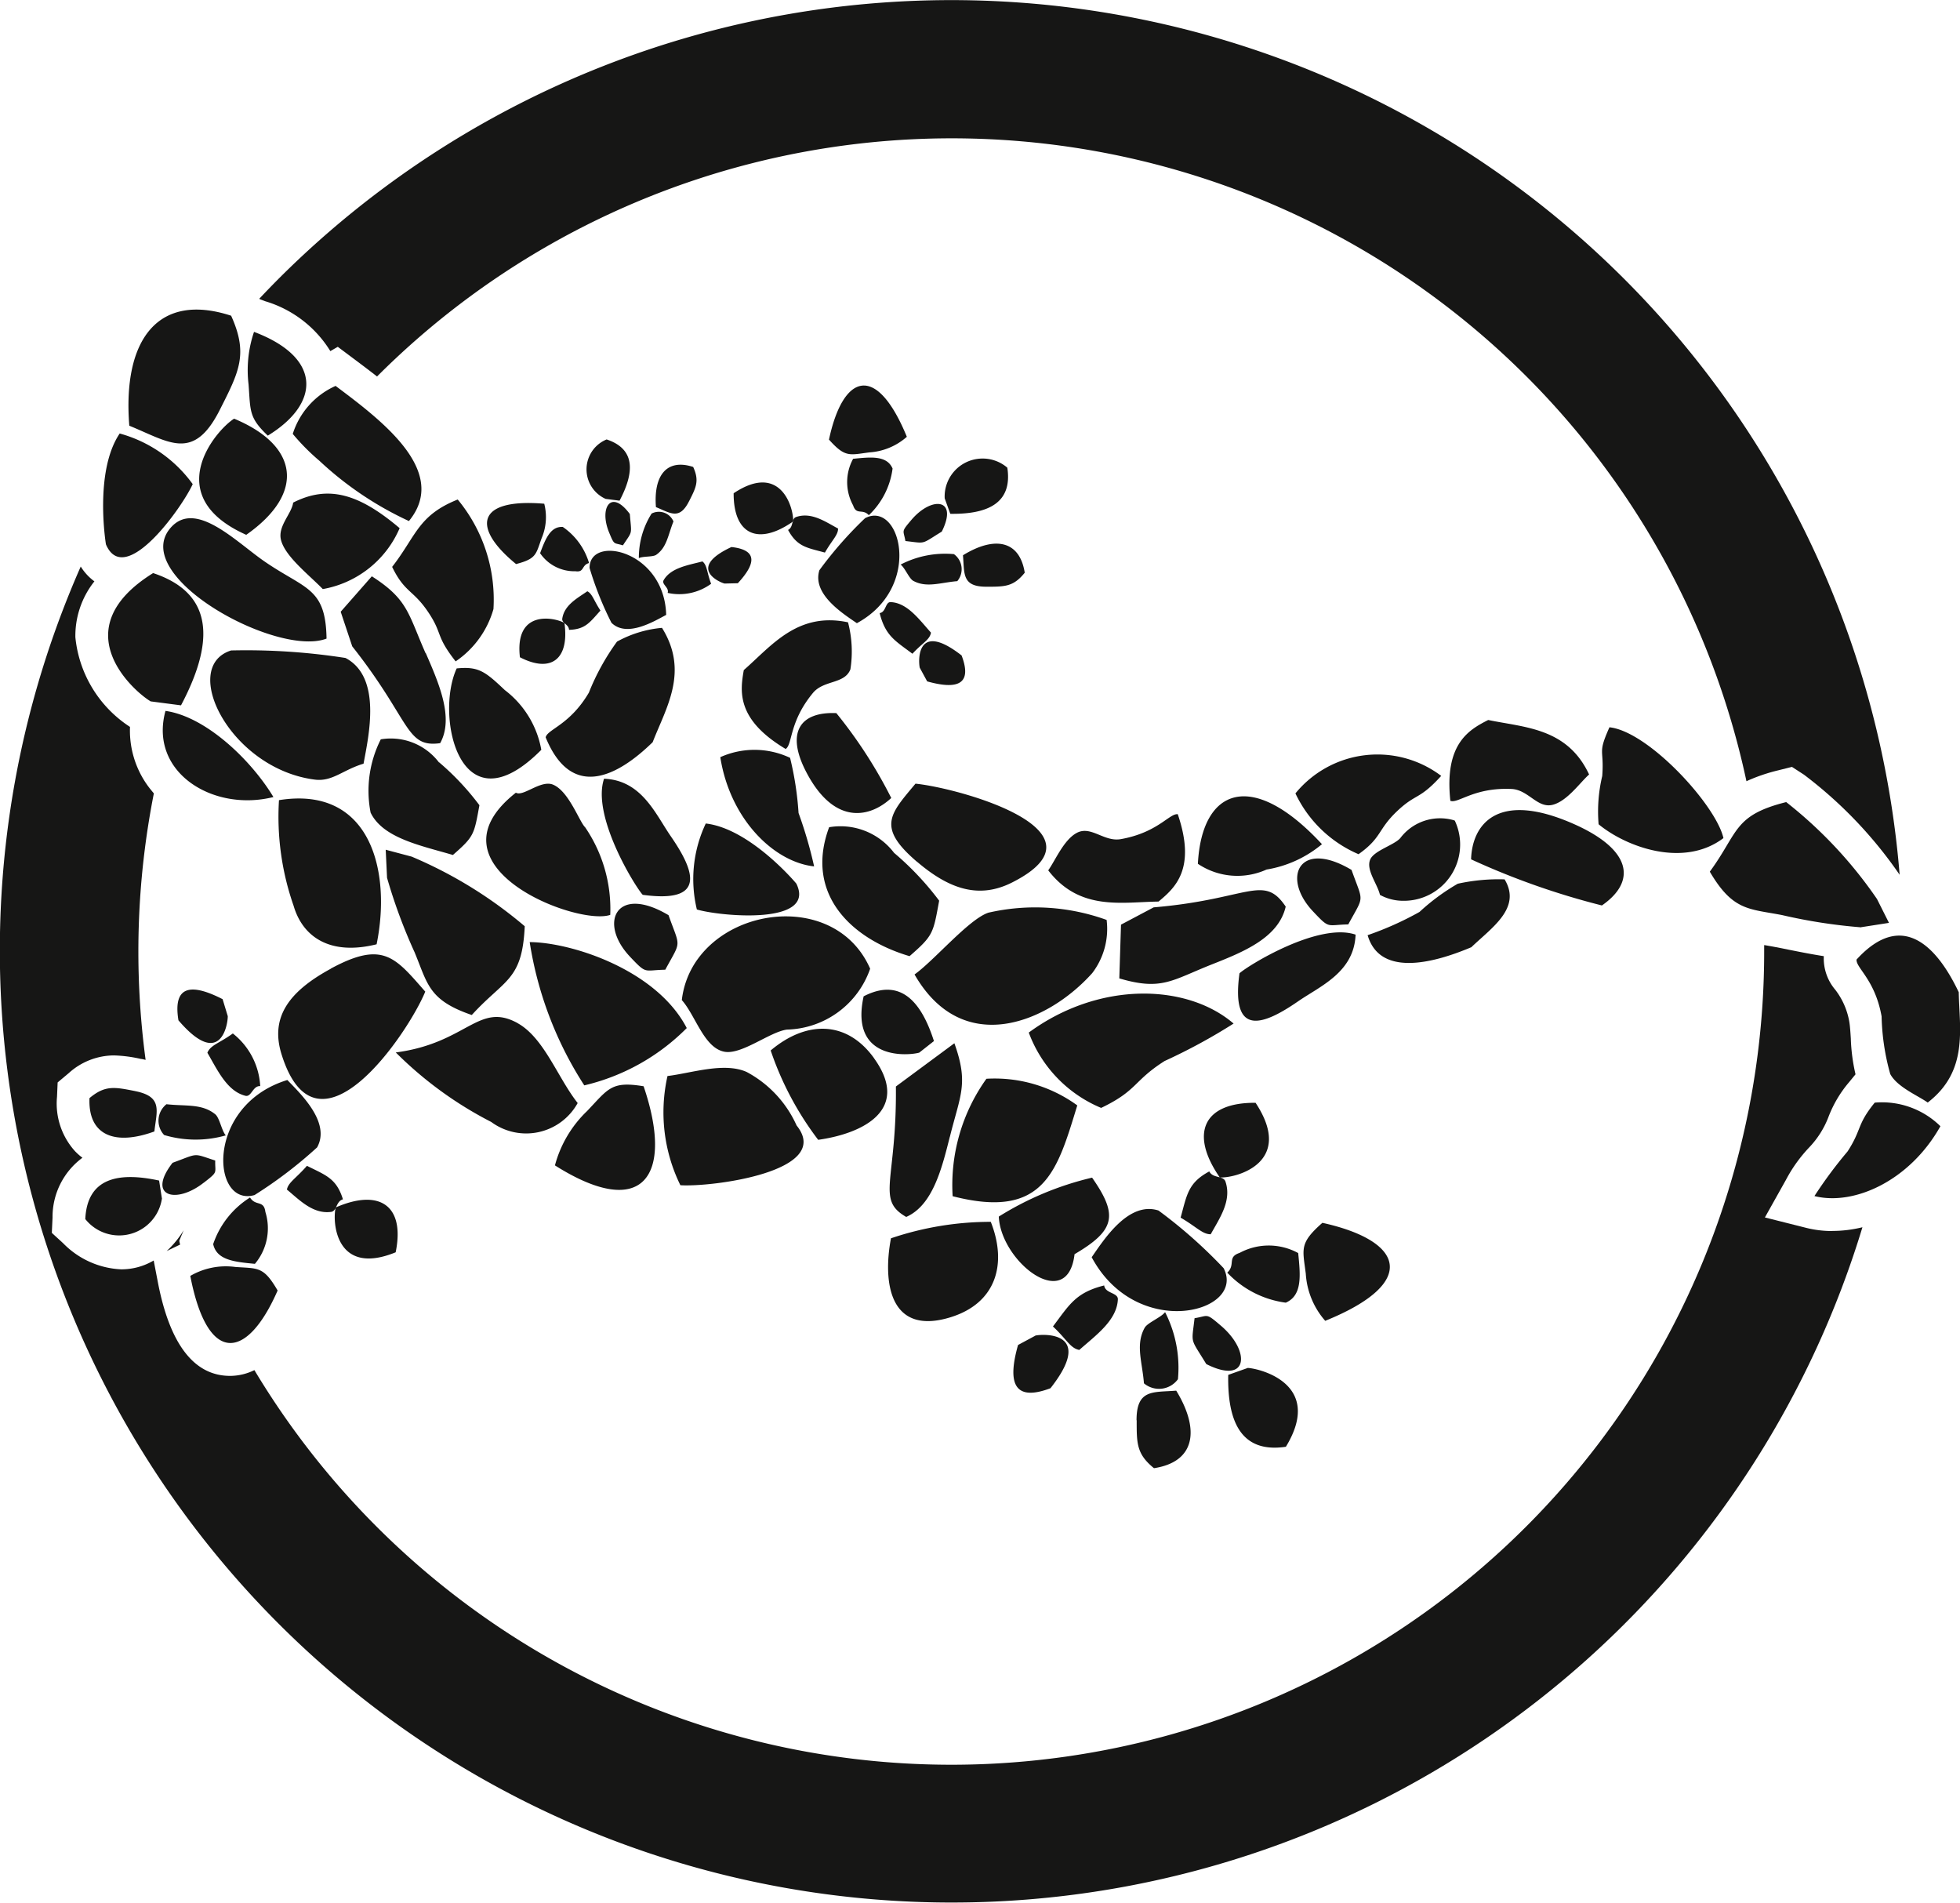
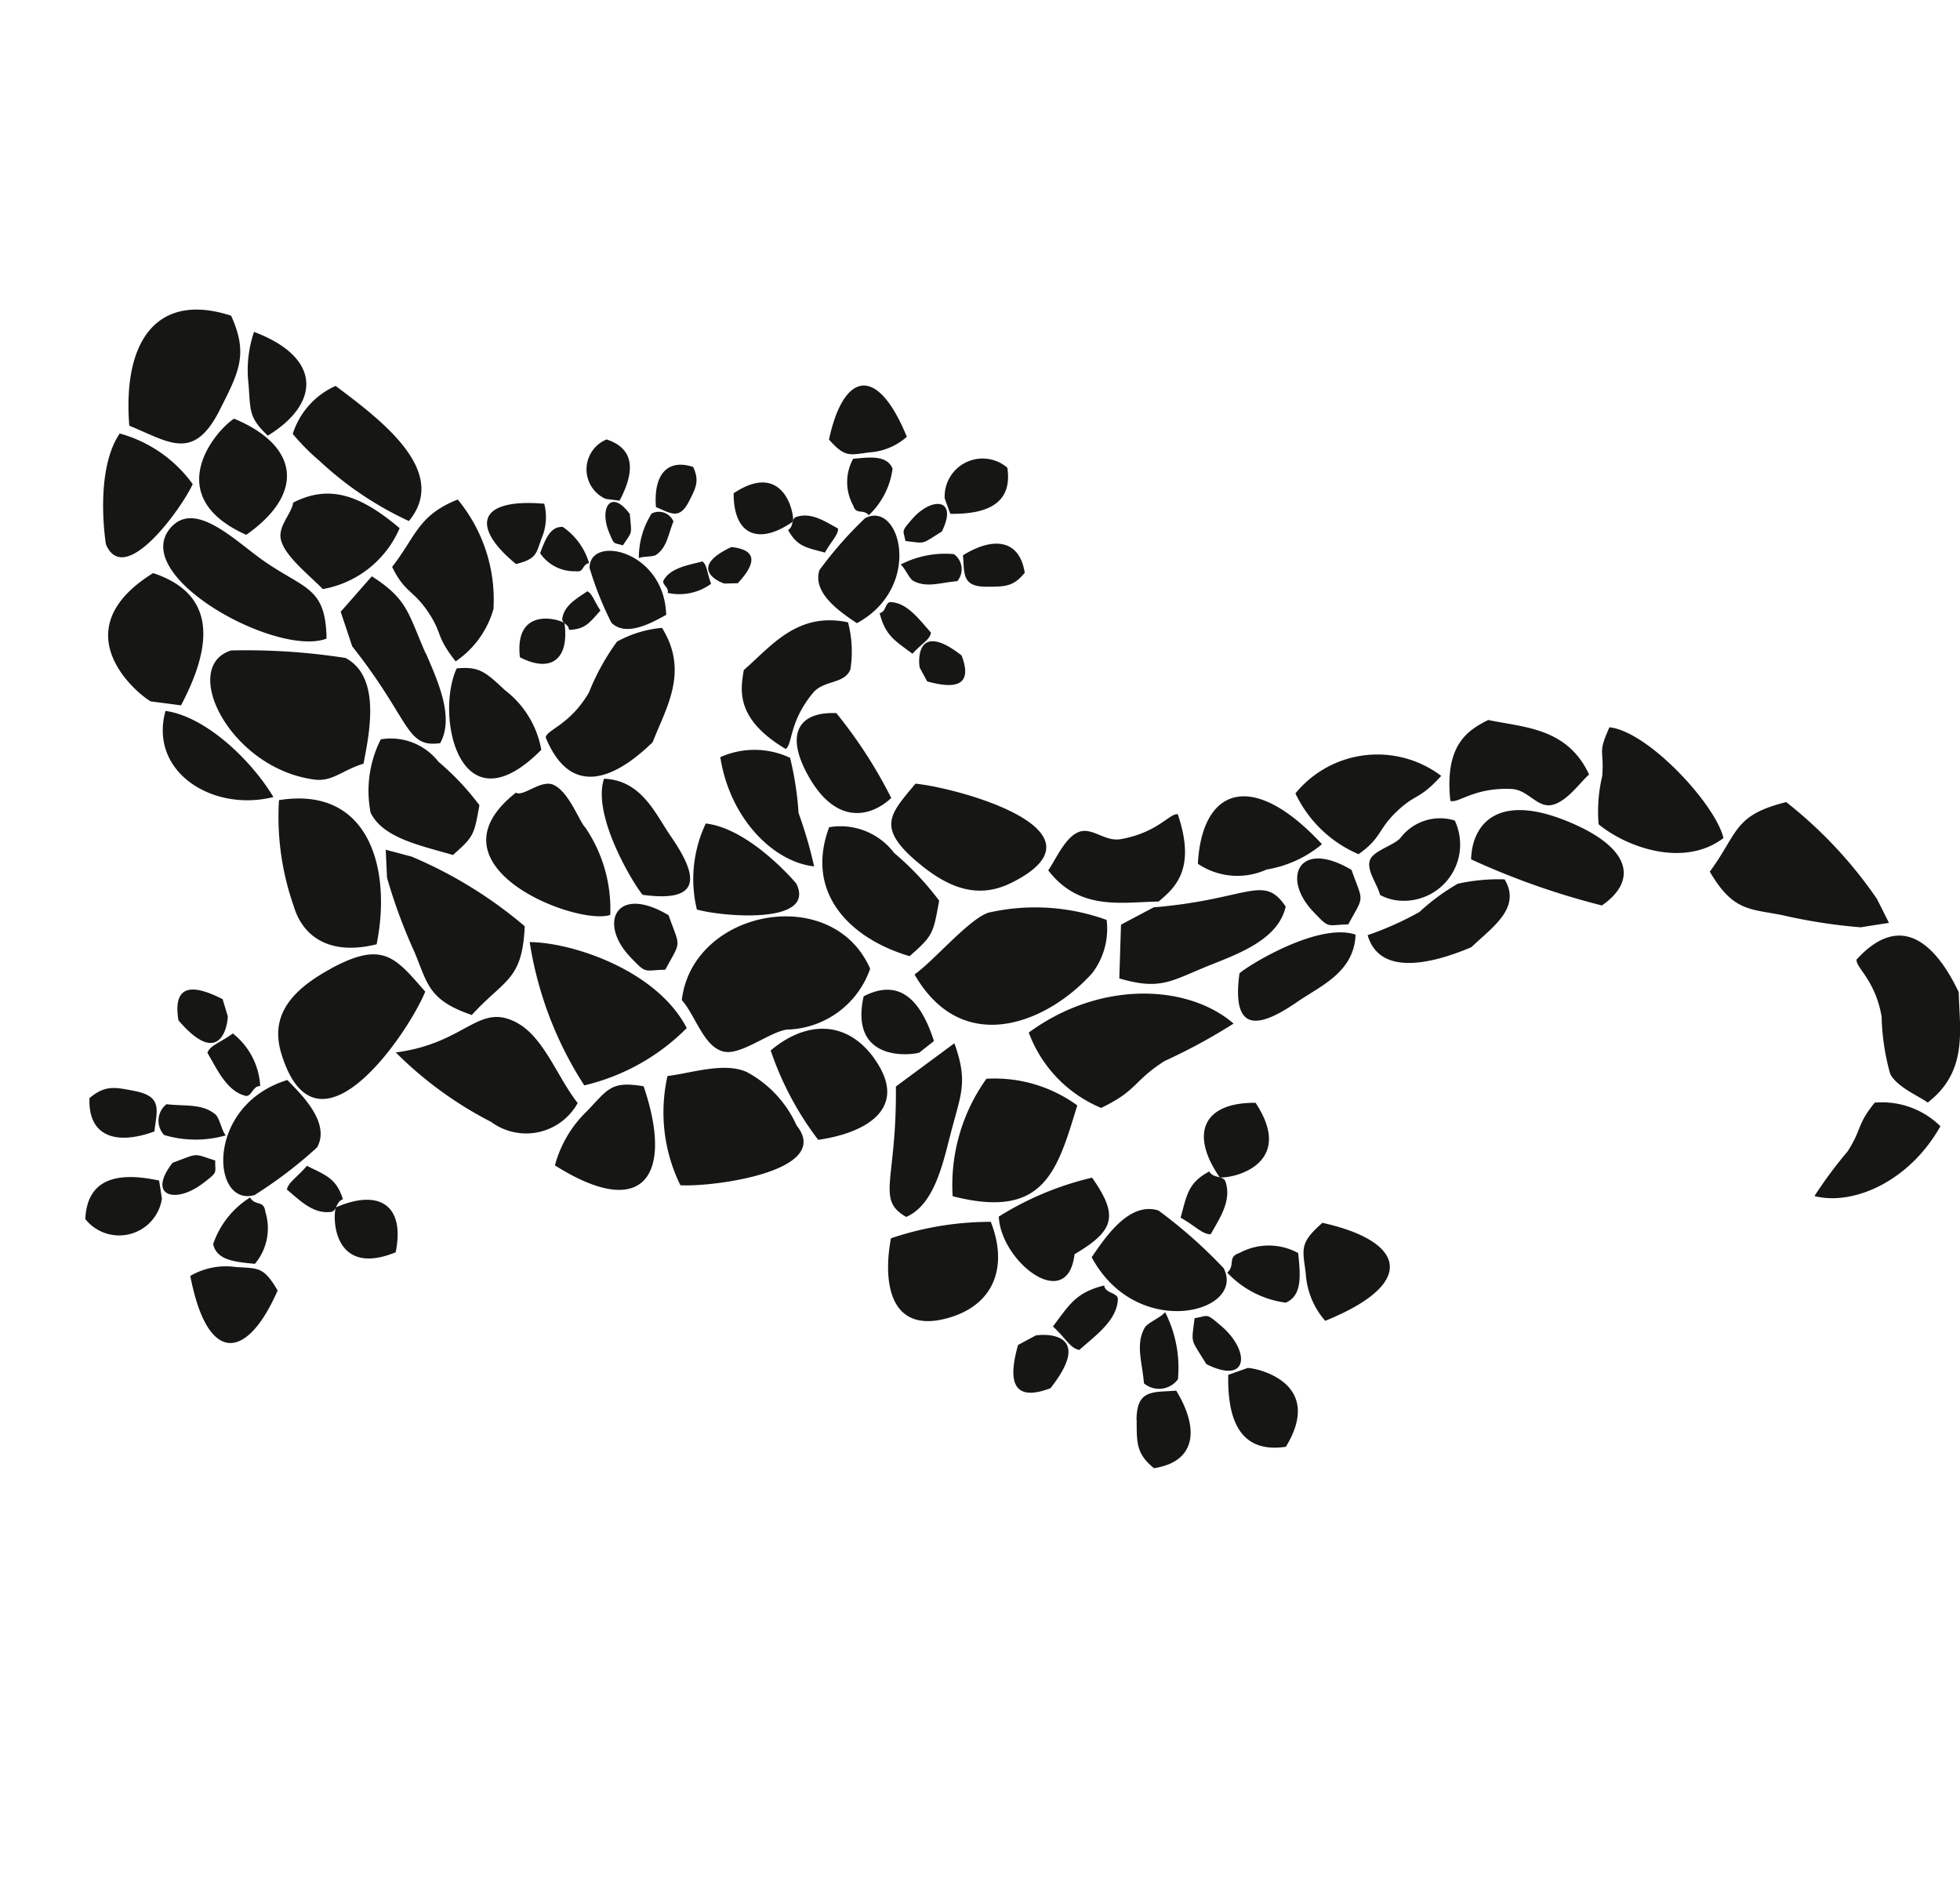
<svg xmlns="http://www.w3.org/2000/svg" width="68" height="66.017" viewBox="0 0 68 66.017">
  <defs>
    <clipPath id="a">
      <rect width="68" height="66.017" fill="none" />
    </clipPath>
  </defs>
  <g clip-path="url(#a)">
-     <path d="M62.088,458.827l.323-.156.141-.067-.029-.132.154-.367a3.3,3.3,0,0,1-.589.721" transform="translate(-56.304 -415.429)" fill="#161615" />
-     <path d="M96.591,10.374l.2.077a3.986,3.986,0,0,1,2.256,1.729l.258-.149.6.449c.242.181.5.375.762.58A28.193,28.193,0,0,1,148.177,27.1a6.1,6.1,0,0,1,1.1-.377l.479-.12.415.269a14.937,14.937,0,0,1,3.321,3.474A33.009,33.009,0,0,0,97.254,9.668c-.228.228-.45.459-.67.692Z" transform="translate(-87.586)" fill="#161615" />
-     <path d="M63.572,234.042h0a3.682,3.682,0,0,1-.9-.108l-1.441-.363.728-1.3a5.076,5.076,0,0,1,.816-1.137,3.156,3.156,0,0,0,.656-1.035,4.128,4.128,0,0,1,.729-1.23l.215-.264a6.349,6.349,0,0,1-.163-1.243c-.014-.223-.028-.434-.052-.575a2.522,2.522,0,0,0-.485-1.112,1.679,1.679,0,0,1-.4-1.168c-.4-.062-.79-.139-1.206-.222l-.464-.092c-.136-.026-.264-.048-.384-.069l-.015,0c0,.074,0,.147,0,.221a28.2,28.2,0,0,1-52.38,14.522,1.917,1.917,0,0,1-.842.2h0c-1.249,0-2.092-1.093-2.507-3.249l-.145-.754a2.206,2.206,0,0,1-1.126.307,3,3,0,0,1-2.016-.906l-.392-.359.025-.531A2.549,2.549,0,0,1,2.86,231.5a2.069,2.069,0,0,1-.257-.227,2.463,2.463,0,0,1-.625-1.886l.022-.5.384-.322a2.355,2.355,0,0,1,1.57-.615,4.758,4.758,0,0,1,.942.124l.019,0c.047.01.093.02.137.031a28.272,28.272,0,0,1,.286-9.245c-.053-.06-.1-.122-.152-.185a3.269,3.269,0,0,1-.676-2.121,4.2,4.2,0,0,1-1.895-3.109,3.038,3.038,0,0,1,.66-1.94,1.824,1.824,0,0,1-.474-.514,33.023,33.023,0,1,0,61.814,22.92,4.425,4.425,0,0,1-1.044.128" transform="translate(0 -191.338)" fill="#161615" />
    <path d="M33.366,119.3c-.24-3,1.005-4.641,3.533-3.816.6,1.327.279,1.939-.394,3.267-.913,1.809-1.757,1.111-3.139.549m4.326-3.252a4.134,4.134,0,0,0-.188,1.823c.068.933.011,1.147.667,1.773,1.807-1.1,1.907-2.7-.479-3.6m2.831,1.875a2.721,2.721,0,0,0-1.486,1.665,7.592,7.592,0,0,0,.924.932,11.724,11.724,0,0,0,3.106,2.091c1.412-1.72-.942-3.488-2.544-4.688M46,125.66a5.444,5.444,0,0,0-1.24-3.8c-1.38.552-1.438,1.261-2.275,2.337.436.9.726.787,1.251,1.569.512.762.242.806.952,1.709A3.273,3.273,0,0,0,46,125.66m-10.434-4.334a4.637,4.637,0,0,0-2.533-1.756c-.894,1.32-.48,3.839-.477,3.847.65,1.524,2.64-1.277,3.01-2.091m2.8,10.855c-.771-1.281-2.341-2.791-3.745-2.988-.584,2.136,1.656,3.513,3.745,2.988m-4.248-3.317L35.16,129c1.079-2.041,1.26-3.849-.968-4.588-3.2,1.99-.567,4.182-.076,4.455m8.629-6.013c-1.438-1.219-2.495-1.495-3.694-.887-.054.395-.551.825-.419,1.309.153.571.972,1.2,1.447,1.691a3.578,3.578,0,0,0,2.666-2.113m-5.322.231c2.064-1.447,1.816-3.1-.421-4.029-.65.41-2.581,2.689.421,4.029m2.786,3.6c-.028-1.782-.734-1.7-2.153-2.677-1-.691-2.4-2.157-3.259-1.164-1.447,1.674,3.694,4.5,5.412,3.841m.654.671a22.341,22.341,0,0,0-3.965-.26c-1.8.566-.022,4.112,2.908,4.481.608.076.97-.339,1.687-.553.172-.946.65-3-.63-3.669m2.781-.165c-.608-1.381-.611-1.865-1.864-2.666L40.7,125.753l.4,1.2c2.04,2.581,1.846,3.528,3.051,3.359.484-.87-.041-2.071-.5-3.125m-5.092,5.1a9.348,9.348,0,0,0,.508,3.668c.314,1.075,1.258,1.737,2.879,1.334.523-2.567-.227-5.508-3.387-5m12.966-2.014c.464-1.194,1.269-2.444.322-3.963a3.957,3.957,0,0,0-1.56.477,8.043,8.043,0,0,0-.976,1.769c-.662,1.126-1.436,1.269-1.5,1.552.9,2.2,2.5,1.354,3.716.165M46.781,124.1c.71-.184.689-.335.889-.894a1.864,1.864,0,0,0,.092-1.2c-2.371-.2-2.515.836-.981,2.09m3.11-2.258.484.062c.5-.945.582-1.782-.449-2.124a1.122,1.122,0,0,0-.035,2.062m2.894.085c.246-.485.364-.709.144-1.193-.924-.3-1.378.3-1.292,1.393.506.206.813.46,1.147-.2m1.232,2.852.462-.011c.58-.628.746-1.149-.222-1.256-1.53.714-.447,1.212-.24,1.267m-.466.006c-.153-.413-.133-.641-.3-.773-.492.129-1.1.218-1.347.653-.079.14.205.256.14.438a1.866,1.866,0,0,0,1.511-.318m-3.542-1.778c.188.455.151.346.479.447.346-.525.3-.347.24-1.087-.662-.894-1.068-.2-.719.64m1.033.89c.144-.071.482-.034.6-.114.373-.257.41-.687.6-1.158a.55.55,0,0,0-.758-.274,2.864,2.864,0,0,0-.443,1.546m-3.426-.171a1.435,1.435,0,0,0,1.227.626c.316.047.2-.209.471-.285a2.312,2.312,0,0,0-.911-1.252c-.427-.024-.6.413-.787.91m-.7,3.611c1.1.567,1.717.046,1.545-1.189-.329-.19-1.739-.492-1.545,1.189m2.794-1.62c-.235-.359-.283-.583-.455-.669-.347.242-.8.475-.87.951-.022.154.233.2.233.387.573-.016.721-.261,1.092-.669m2.28.154c-.055-2.246-2.666-2.8-2.657-1.631a11.406,11.406,0,0,0,.758,1.9c.528.522,1.461-.039,1.9-.273M38.512,149.3c-.49-.843-.674-.761-1.465-.817a2.452,2.452,0,0,0-1.565.31c.6,3.11,1.975,2.923,3.03.506M34.5,146.124l-.1-.639c-1.389-.3-2.493-.111-2.561,1.336a1.5,1.5,0,0,0,2.657-.7m-.929-3.74c-.71-.14-1.039-.211-1.582.244-.055,1.294.878,1.659,2.251,1.157.081-.722.3-1.208-.669-1.4m3.215-2.6-.179-.589c-1.014-.519-1.742-.543-1.532.734,1.463,1.707,1.715.142,1.711-.144m.176.6c-.475.344-.774.4-.883.669.342.582.676,1.334,1.321,1.493.209.05.255-.355.512-.336a2.489,2.489,0,0,0-.95-1.826m-1.011,5.179c.516-.4.388-.318.4-.772-.8-.257-.552-.26-1.48.079-.911,1.172.122,1.445,1.077.693m.769-1.644c-.14-.157-.214-.6-.358-.726-.464-.384-1.029-.279-1.7-.355a.729.729,0,0,0-.081,1.068,3.815,3.815,0,0,0,2.14.013m1.011,4.455a1.915,1.915,0,0,0,.362-1.8c-.052-.423-.34-.187-.532-.5a3.065,3.065,0,0,0-1.279,1.617c.122.558.743.617,1.449.684m4.882-.4c.331-1.619-.556-2.221-2.079-1.556-.126.49-.007,2.406,2.079,1.556m-3.078-3c-.377.433-.647.573-.695.824.434.358.9.857,1.532.774.205-.026.168-.368.412-.436-.227-.73-.593-.833-1.249-1.162m-.68-2.977c-2.86.876-2.64,4.425-1.138,3.991a15.2,15.2,0,0,0,2.171-1.654c.479-.865-.575-1.861-1.033-2.337m1.511-3.862c-1.475.8-2.108,1.7-1.713,2.967,1.232,3.96,4.4-.737,4.987-2.171-1.04-1.183-1.458-1.783-3.274-.8m7.3-7.588a3.334,3.334,0,0,0-1.266-2.072c-.693-.657-.915-.824-1.67-.752-.76,1.649.107,5.678,2.936,2.824m-3.551.436a2.1,2.1,0,0,0-2.018-.8,3.953,3.953,0,0,0-.353,2.543c.429.891,1.763,1.145,2.855,1.469.741-.648.734-.709.92-1.726a9.114,9.114,0,0,0-1.4-1.49m30.645,15.977c-.809.711-.682.9-.575,1.766a2.729,2.729,0,0,0,.674,1.633c3.248-1.317,2.749-2.772-.1-3.4m-2.589,5.035-.676.24c-.03,1.574.416,2.731,2,2.494,1.336-2.195-.942-2.72-1.325-2.735M68.316,153.8c0,.8-.007,1.171.6,1.663,1.415-.216,1.613-1.308.772-2.69-.8.066-1.377-.065-1.377,1.027M64.8,150.866l-.6.323c-.344,1.214-.216,2.008,1.125,1.5,1.539-1.955-.214-1.892-.523-1.827m.608-.316c.475.442.6.756.915.815.56-.5,1.306-1.02,1.338-1.755.009-.237-.44-.2-.475-.482-.994.249-1.208.671-1.777,1.423m5.839-.017c-.551-.471-.429-.351-.926-.27-.105.922-.163.654.407,1.591,1.465.737,1.539-.444.519-1.321m-1.949-.48c-.142.188-.612.364-.711.547-.32.584-.081,1.175-.022,1.922a.812.812,0,0,0,1.179-.142,4.237,4.237,0,0,0-.445-2.326M73.919,148a2.128,2.128,0,0,0-2.031-.006c-.447.148-.129.408-.43.685a3.391,3.391,0,0,0,2.031,1.042c.576-.251.51-.939.43-1.722m-1.478-5.211c-1.829-.015-2.289,1.079-1.242,2.589.558.031,2.615-.508,1.242-2.589m-2.6,3.984c.549.318.759.58,1.044.576.3-.547.737-1.155.512-1.825-.072-.218-.436-.105-.562-.355-.745.4-.776.82-.994,1.6m-3.086,1.377c1.565,2.918,5.37,1.918,4.577.379a16.854,16.854,0,0,0-2.26-2c-1.044-.334-1.9,1.022-2.317,1.62m-9.121-28.37c.569.641.715.54,1.408.451a2.168,2.168,0,0,0,1.3-.541c-1.059-2.579-2.214-2.179-2.7.091m4.013,2.043.194.538c1.253.018,2.171-.341,1.979-1.6a1.317,1.317,0,0,0-2.173,1.063m1.454,3.066c.637,0,.933,0,1.323-.486-.177-1.125-1.048-1.28-2.143-.605.056.637-.046,1.095.82,1.091m-2.321,2.807.259.477c.966.271,1.6.165,1.194-.9-1.561-1.218-1.506.177-1.452.423m-.253-.482c.349-.381.6-.48.643-.732-.4-.443-.815-1.035-1.4-1.059-.187-.006-.157.351-.381.381.2.791.536.958,1.138,1.41m-.033-4.647c-.373.44-.279.343-.211.737.732.082.521.128,1.262-.327.582-1.169-.357-1.225-1.051-.41m-.377,1.554c.15.112.292.484.438.564.466.252.935.061,1.528.011a.644.644,0,0,0-.116-.937,3.344,3.344,0,0,0-1.85.362m-1.648-3.669a1.682,1.682,0,0,0,0,1.615c.116.355.323.1.545.341a2.706,2.706,0,0,0,.824-1.619c-.2-.459-.75-.4-1.371-.337m-4.143,1.195c-.005,1.454.867,1.817,2.064.978.024-.444-.414-2.078-2.064-.978M57.5,123.7c.251-.438.458-.607.456-.833-.438-.233-.922-.583-1.456-.4-.172.059-.081.346-.279.448.321.591.656.615,1.279.786m1.107,2.45c2.315-1.255,1.506-4.279.286-3.644a13.477,13.477,0,0,0-1.585,1.805c-.261.831.82,1.507,1.3,1.838m3.246,24.078c1.571-.482,1.985-1.831,1.4-3.311a10.775,10.775,0,0,0-3.463.571c-.292,1.543-.041,3.387,2.064,2.74m4.4-7.35a4.865,4.865,0,0,0-3.152-.924,6.336,6.336,0,0,0-1.172,4.074c3.184.819,3.625-.87,4.324-3.15m-.094,5.161c1.417-.832,1.517-1.353.608-2.655a10.716,10.716,0,0,0-3.237,1.351c.07,1.569,2.387,3.376,2.629,1.3m-4.327-4.065c.364-1.463.658-1.85.157-3.248l-2.029,1.5c.033,3.291-.7,3.919.358,4.525.915-.4,1.234-1.667,1.513-2.781m-5.695-13.453c.244-.159.113-.936.946-1.943.377-.455,1.1-.3,1.3-.82a3.992,3.992,0,0,0-.083-1.63c-1.754-.371-2.651.813-3.616,1.657-.126.722-.273,1.707,1.452,2.736m-9.3,9.51c-1.358-.748-1.754.695-4.226,1.018a13.184,13.184,0,0,0,3.311,2.411,2.042,2.042,0,0,0,3-.656c-.7-.887-1.166-2.265-2.09-2.774m12.371,1.216c-.961-1.332-2.371-1.292-3.585-.266a10.831,10.831,0,0,0,1.648,3.1c1.558-.218,3.223-1.046,1.936-2.832m-2.685,2.334a3.929,3.929,0,0,0-1.731-1.855c-.783-.351-1.914.039-2.748.14a5.734,5.734,0,0,0,.447,3.788c1.1.07,5.318-.477,4.032-2.073m-5.307-1.36c-1.12-.185-1.218.078-1.957.855a4.052,4.052,0,0,0-1.12,1.89c3.076,1.944,4.131.353,3.076-2.746m8.592-10a16.344,16.344,0,0,0-1.905-2.943c-1.247-.055-1.772.658-1.038,2.056.983,1.873,2.228,1.557,2.944.887m-2.677,2.374a14.926,14.926,0,0,0-.54-1.852,11.014,11.014,0,0,0-.294-1.914,2.893,2.893,0,0,0-2.421-.023c.336,2.142,1.85,3.636,3.254,3.789m-7.958-1.371c-.207-.235-.564-1.244-1.1-1.465-.425-.175-1.037.431-1.288.279-3.248,2.559,2.129,4.636,3.274,4.239a5.028,5.028,0,0,0-.881-3.053m-5.9,4.368c.449,1.081.477,1.645,1.977,2.158,1.142-1.253,1.752-1.186,1.837-3.079a15.136,15.136,0,0,0-3.923-2.415l-.9-.239.046.973a18.587,18.587,0,0,0,.963,2.6m3.986-.37a12.733,12.733,0,0,0,1.894,4.971,7.385,7.385,0,0,0,3.555-1.988c-1.05-2.025-4-2.973-5.449-2.982m9.25-2.029c0-.007-1.6-1.909-3.141-2.085a4.506,4.506,0,0,0-.309,2.983c.835.244,4.163.547,3.45-.9m-4.357-1.644c-.532-.771-1.007-1.941-2.313-1.992-.438,1.293,1.072,3.735,1.341,4.027,2.262.31,1.779-.863.972-2.035m.928,4.275a3.008,3.008,0,0,0-.543,1.412c.475.532.769,1.652,1.471,1.79.6.12,1.589-.695,2.179-.767a3.138,3.138,0,0,0,2.884-2.112c-1.083-2.47-4.6-2.263-5.99-.323m-2.349-.1c.6.632.469.473,1.231.458.562-1.042.527-.726.113-1.892-1.813-1.079-2.445.264-1.343,1.434m9.97-3.283c1.147.978,2.175,1.283,3.3.711,3.52-1.784-1.826-3.268-3.359-3.424-.881,1.056-1.358,1.506.055,2.713m-.8-.315a2.334,2.334,0,0,0-2.251-.887c-.857,2.3.746,3.869,2.79,4.473.828-.721.819-.791,1.027-1.925a10.12,10.12,0,0,0-1.567-1.661m3.265,2.081c-.682.238-1.87,1.654-2.552,2.14,1.663,2.894,4.606,1.693,6.164-.046a2.527,2.527,0,0,0,.5-1.846,7.282,7.282,0,0,0-4.117-.248m-2.382,4.85.508-.4c-.434-1.356-1.153-2.215-2.439-1.552-.5,2.267,1.6,2.053,1.931,1.953m3.8-.691a4.534,4.534,0,0,0,2.509,2.609c1.268-.608,1.107-.929,2.2-1.626a19.869,19.869,0,0,0,2.395-1.3c-1.595-1.373-4.634-1.5-7.106.312m5.17-7.574c-.288-.037-.693.638-1.981.865-.582.1-1.031-.479-1.522-.218-.454.241-.746.957-.992,1.3,1.092,1.419,2.546,1.1,3.827,1.083.564-.47,1.316-1.122.669-3.025m3.743,3.2c-.769-1.147-1.284-.251-4.581.026l-1.133.6-.059,1.864c1.476.436,1.818.065,3.226-.491,1.072-.425,2.295-.913,2.546-1.994m.432,3.28c.772-.532,1.942-1.005,1.994-2.313-1.293-.438-3.734,1.074-4.028,1.341-.311,2.262.863,1.781,2.034.972m-3.479-4.771a2.453,2.453,0,0,0,2.384.2,4.015,4.015,0,0,0,1.922-.879c-2.435-2.63-4.17-1.937-4.305.682m3.989,1.643c.593.63.467.473,1.229.457.564-1.039.527-.724.113-1.89-1.813-1.08-2.443.264-1.341,1.434m-.606-4.089a4.289,4.289,0,0,0,2.19,2.11c.818-.581.656-.848,1.34-1.495.667-.631.756-.372,1.528-1.222a3.672,3.672,0,0,0-5.057.607m5.377.259c.274.1.817-.472,2.121-.412.591.028.9.693,1.439.546.5-.136.937-.771,1.251-1.048-.757-1.623-2.243-1.628-3.5-1.891-.652.333-1.528.807-1.314,2.8m.126.679a1.729,1.729,0,0,0-1.866.623c-.22.242-.9.428-1.038.733-.161.359.248.849.336,1.232a1.676,1.676,0,0,0,.806.205A1.951,1.951,0,0,0,79.353,133m.569,4.395c.706-.68,1.759-1.362,1.158-2.358a6.585,6.585,0,0,0-1.624.151,7.36,7.36,0,0,0-1.328.979,11.043,11.043,0,0,1-1.8.806c.408,1.4,2.149,1.029,3.59.421m0-3.052a26.1,26.1,0,0,0,4.538,1.6c1.211-.839,1.029-1.936-.966-2.822-2.676-1.187-3.537.027-3.572,1.219m4.8-4.578c-.423.947-.178.724-.25,1.69a5.308,5.308,0,0,0-.126,1.675c.961.793,2.955,1.522,4.331.479-.259-1.145-2.6-3.7-3.956-3.844m8.736,6.935.963-.15L94,135.718a15.153,15.153,0,0,0-3.15-3.362c-1.835.461-1.648,1.045-2.65,2.414.8,1.367,1.362,1.284,2.507,1.506a18.629,18.629,0,0,0,2.744.425m-.159,1.112c-.037.288.639.691.868,1.977a8.011,8.011,0,0,0,.3,2c.242.453.957.745,1.3.989,1.417-1.094,1.1-2.546,1.077-3.827-.73-1.537-1.935-2.892-3.542-1.138M96.2,143.6a2.889,2.889,0,0,0-2.278-.818c-.628.77-.441.918-.941,1.691a15.338,15.338,0,0,0-1.151,1.55c1.371.346,3.309-.53,4.37-2.422" transform="translate(-28.88 -104.532)" fill="#161615" fill-rule="evenodd" />
  </g>
</svg>